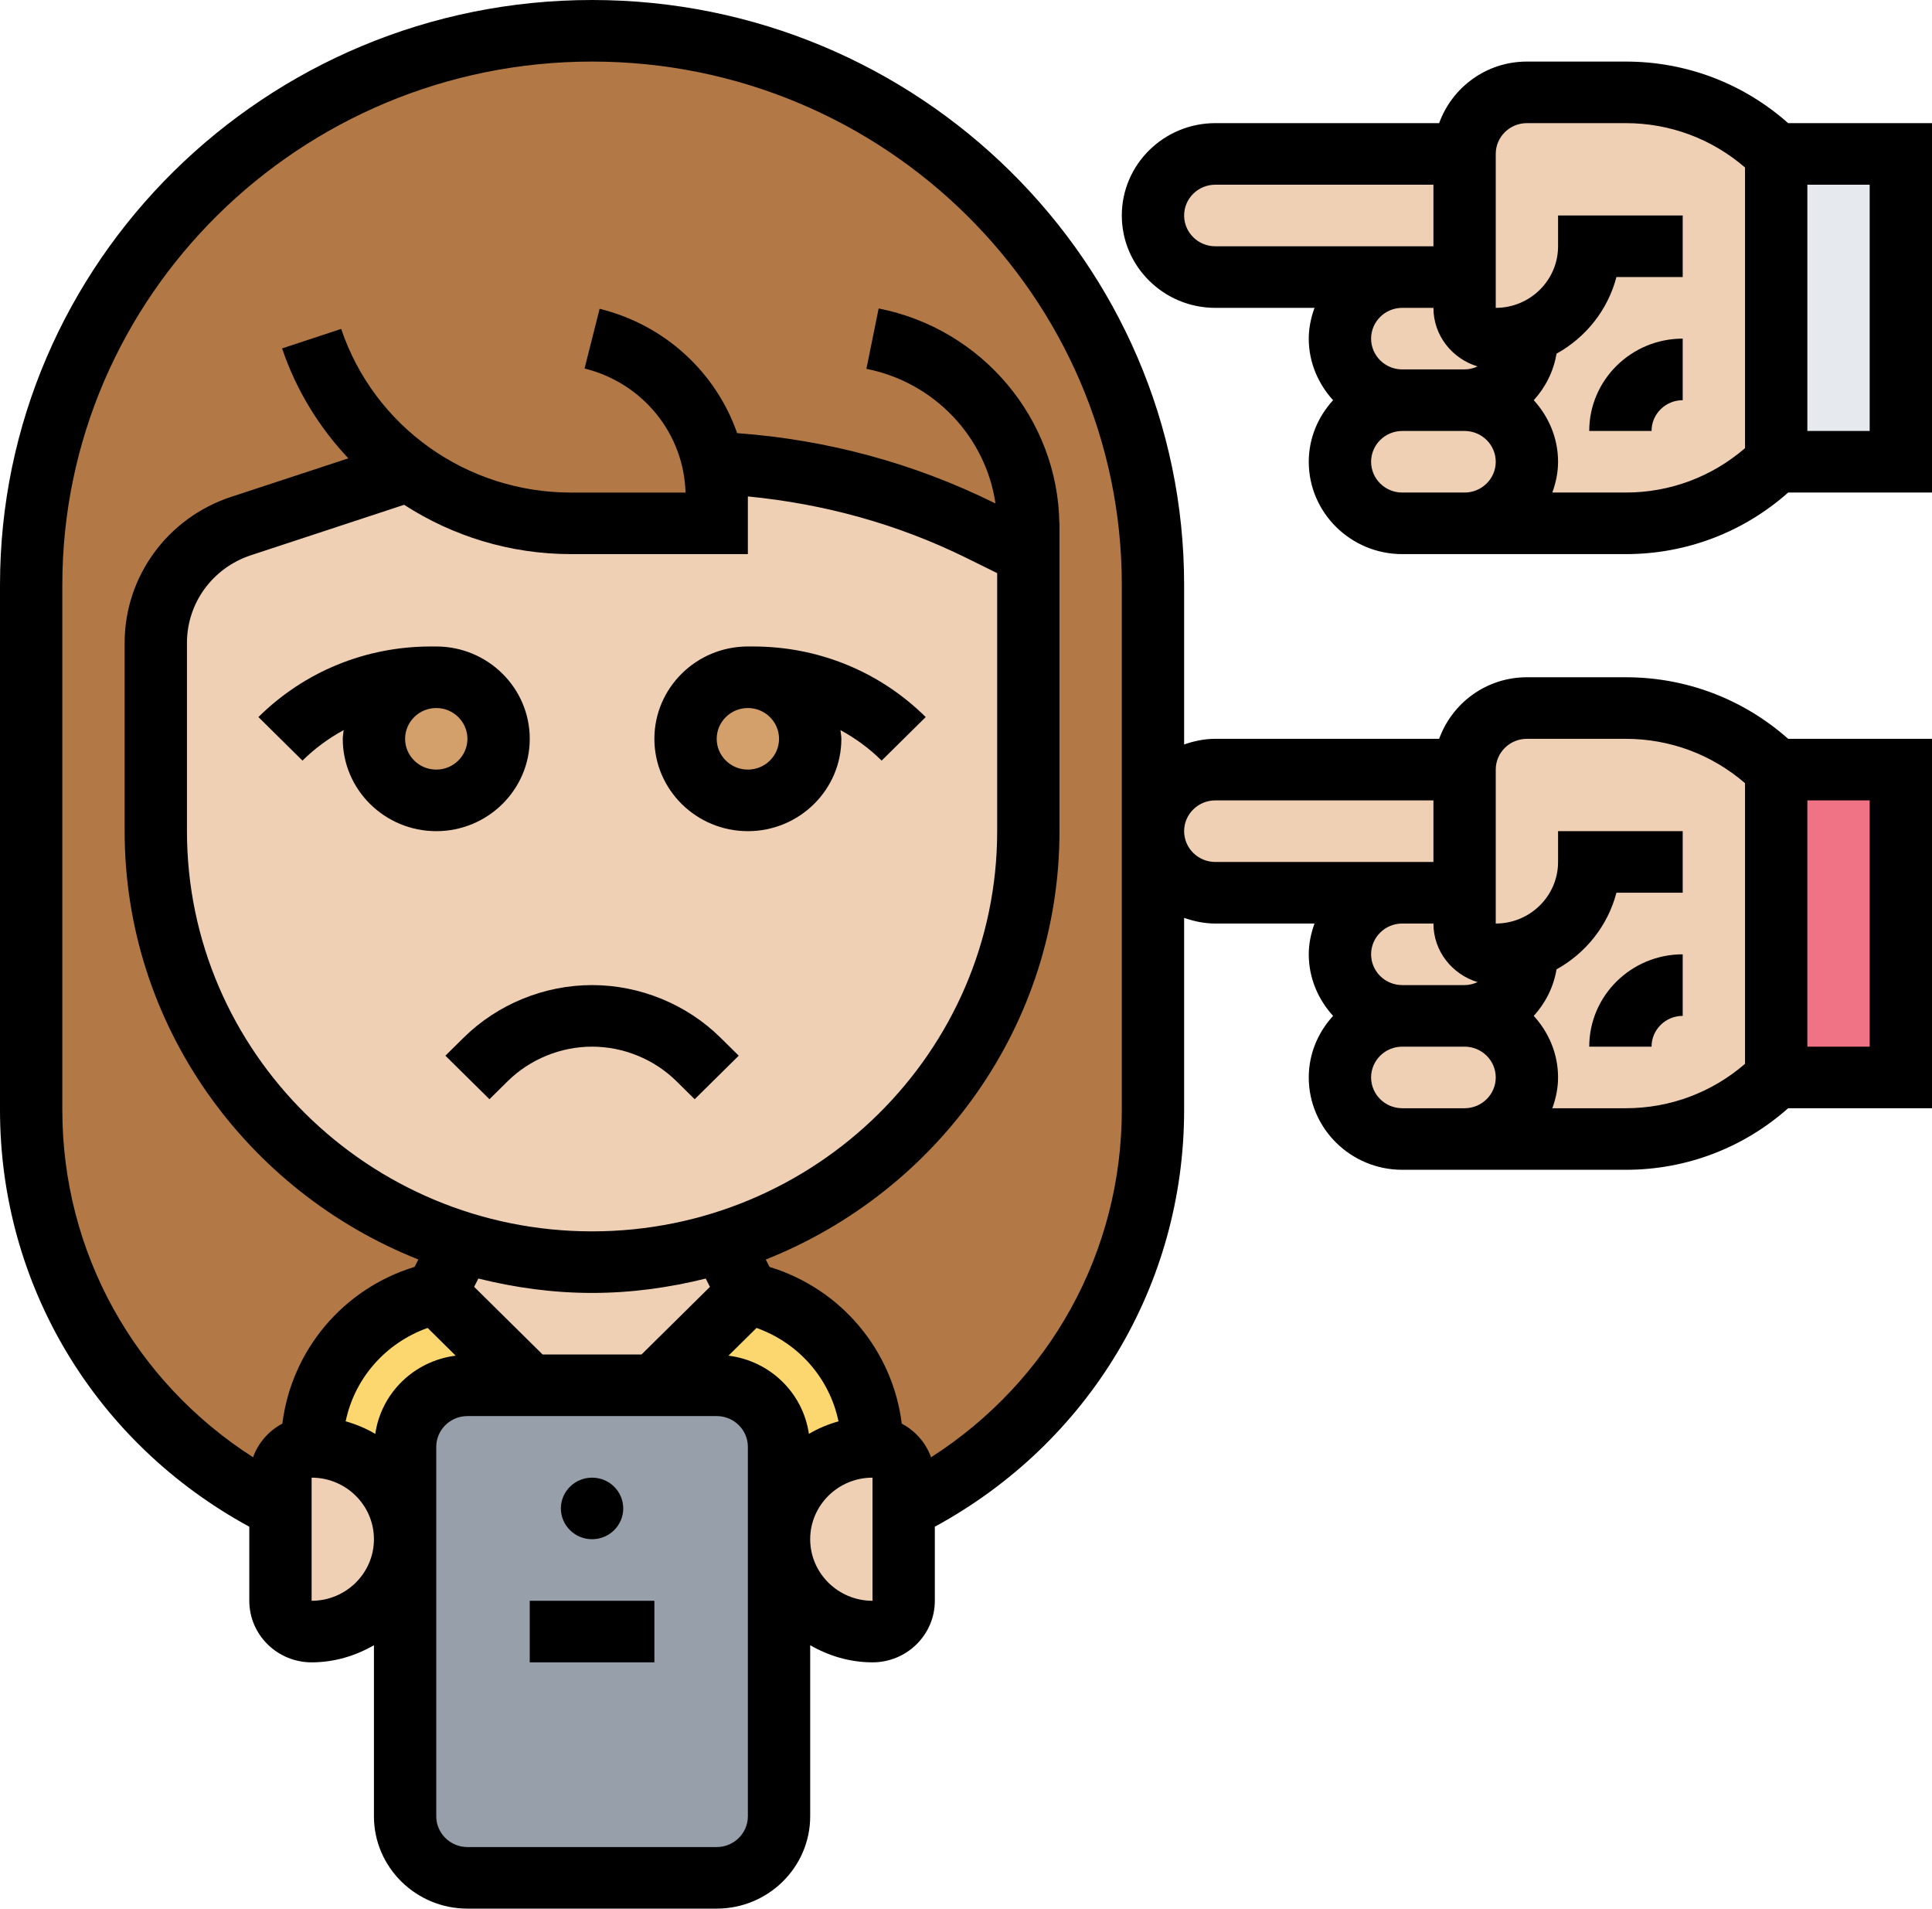
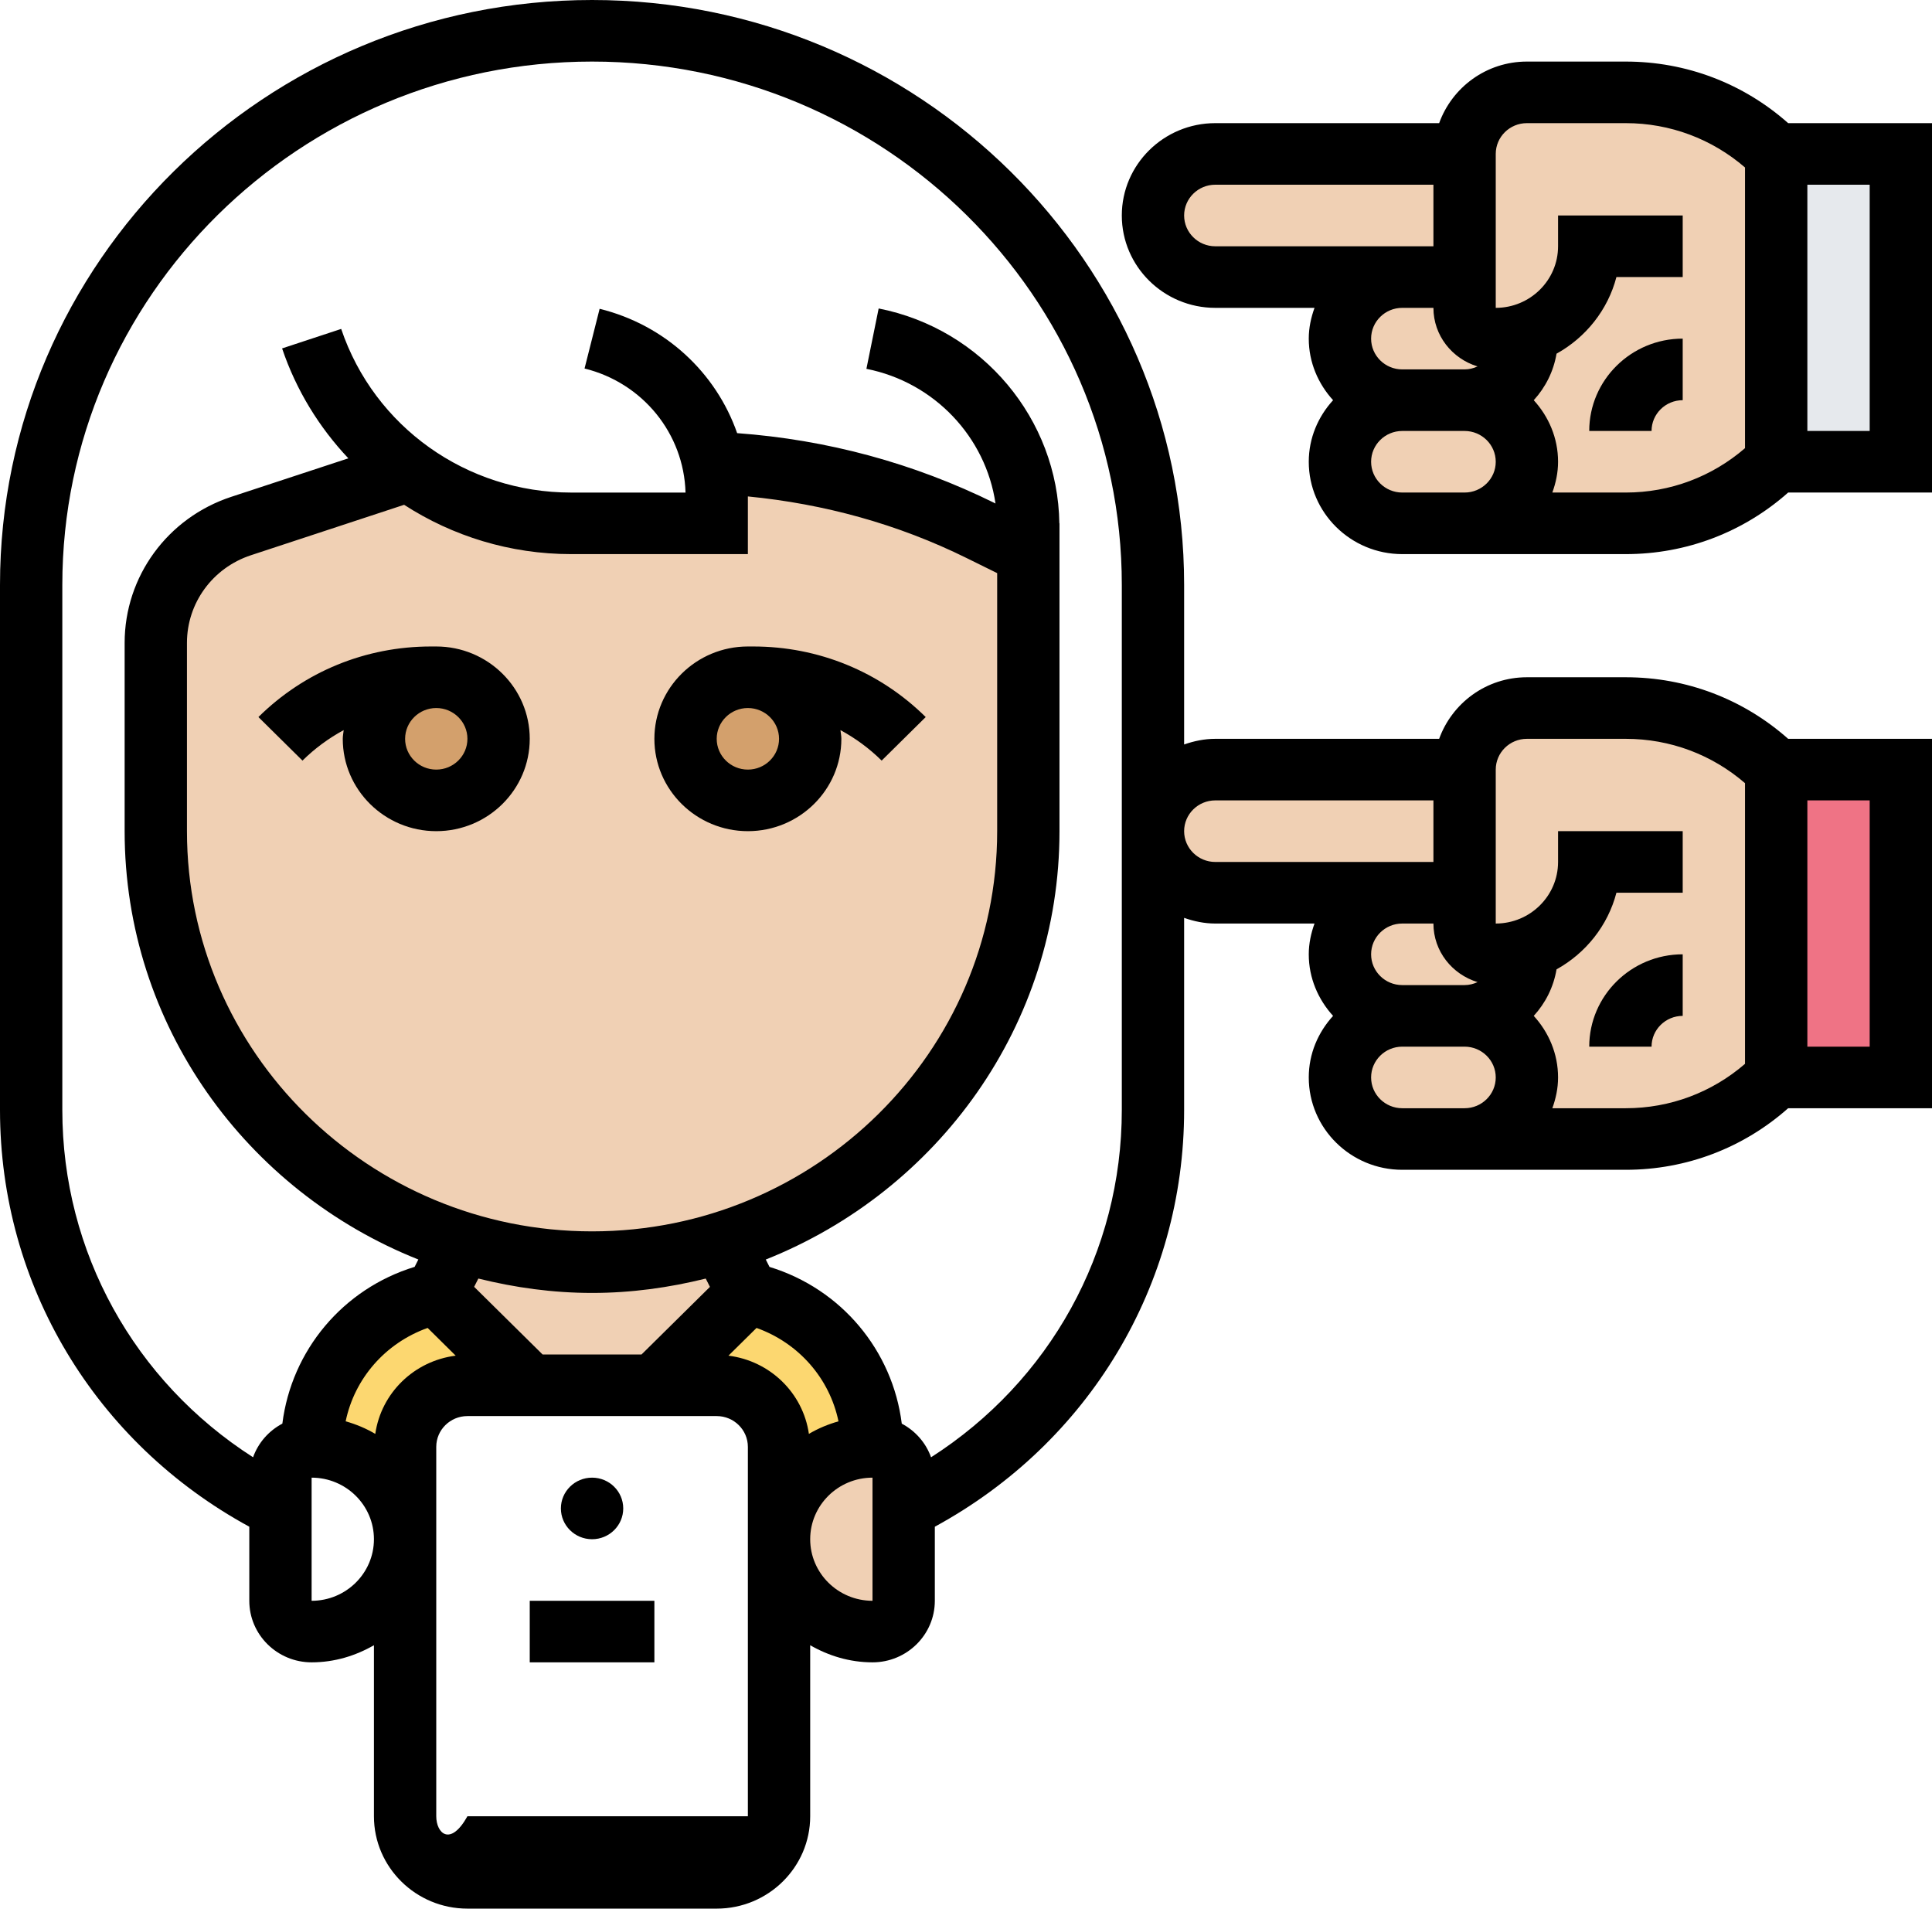
<svg xmlns="http://www.w3.org/2000/svg" width="82" height="81" viewBox="0 0 82 81" fill="none">
  <path d="M75.387 6.532H80.677V19.597H75.387V6.532Z" fill="#E6E9ED" />
  <path d="M75.387 32.661H80.677V45.726H75.387V32.661Z" fill="#EF7385" />
  <path d="M64.793 40.278C64.383 40.422 63.947 40.5 63.484 40.5C62.756 40.5 62.161 39.912 62.161 39.194V37.887V32.661C62.161 31.224 63.352 30.048 64.806 30.048H68.999C71.393 30.048 73.694 30.989 75.387 32.661V45.726C73.694 47.398 71.393 48.339 68.999 48.339H62.161C62.889 48.339 63.55 48.051 64.026 47.568C64.516 47.098 64.806 46.444 64.806 45.726C64.806 44.289 63.616 43.113 62.161 43.113C62.889 43.113 63.55 42.825 64.026 42.342C64.516 41.872 64.806 41.219 64.806 40.5C64.806 40.422 64.806 40.356 64.793 40.278Z" fill="#F0D0B4" />
  <path d="M62.161 43.113C63.616 43.113 64.806 44.289 64.806 45.726C64.806 46.444 64.516 47.098 64.026 47.568C63.55 48.051 62.889 48.339 62.161 48.339H59.516C58.061 48.339 56.871 47.163 56.871 45.726C56.871 45.007 57.162 44.354 57.651 43.884C58.127 43.4 58.789 43.113 59.516 43.113H62.161Z" fill="#F0D0B4" />
  <path d="M64.806 40.5C64.806 41.218 64.516 41.872 64.026 42.342C63.55 42.825 62.889 43.113 62.161 43.113H59.516C58.061 43.113 56.871 41.937 56.871 40.5C56.871 39.781 57.162 39.128 57.651 38.658C58.127 38.175 58.789 37.887 59.516 37.887H62.161V39.194C62.161 39.912 62.756 40.5 63.484 40.5C63.947 40.5 64.383 40.422 64.793 40.278C64.806 40.356 64.806 40.422 64.806 40.5Z" fill="#F0D0B4" />
  <path d="M62.161 32.661V37.887H59.516H51.581C50.853 37.887 50.192 37.6 49.716 37.116C49.227 36.646 48.935 35.993 48.935 35.274C48.935 33.837 50.126 32.661 51.581 32.661H62.161Z" fill="#F0D0B4" />
  <path d="M62.161 16.984C63.616 16.984 64.806 18.16 64.806 19.597C64.806 20.315 64.516 20.969 64.026 21.439C63.55 21.922 62.889 22.21 62.161 22.21H59.516C58.061 22.21 56.871 21.034 56.871 19.597C56.871 18.878 57.162 18.225 57.651 17.755C58.127 17.271 58.789 16.984 59.516 16.984H62.161Z" fill="#F0D0B4" />
  <path d="M64.806 14.371C64.806 15.089 64.516 15.743 64.026 16.213C63.55 16.696 62.889 16.984 62.161 16.984H59.516C58.061 16.984 56.871 15.808 56.871 14.371C56.871 13.652 57.162 12.999 57.651 12.529C58.127 12.046 58.789 11.758 59.516 11.758H62.161V13.065C62.161 13.783 62.756 14.371 63.484 14.371C63.947 14.371 64.383 14.293 64.793 14.149C64.806 14.227 64.806 14.293 64.806 14.371Z" fill="#F0D0B4" />
  <path d="M62.161 6.532V11.758H59.516H51.581C50.853 11.758 50.192 11.471 49.716 10.987C49.227 10.517 48.935 9.864 48.935 9.145C48.935 7.708 50.126 6.532 51.581 6.532H62.161Z" fill="#F0D0B4" />
  <path d="M68.999 22.21H62.161C62.889 22.21 63.55 21.922 64.026 21.439C64.516 20.969 64.806 20.315 64.806 19.597C64.806 18.16 63.616 16.984 62.161 16.984C62.889 16.984 63.55 16.697 64.026 16.213C64.516 15.743 64.806 15.089 64.806 14.371C64.806 14.293 64.806 14.227 64.793 14.149C64.383 14.293 63.947 14.371 63.484 14.371C62.756 14.371 62.161 13.783 62.161 13.065V11.758V6.532C62.161 5.095 63.352 3.919 64.806 3.919H68.999C71.393 3.919 73.694 4.86 75.387 6.532V19.597C73.694 21.269 71.393 22.21 68.999 22.21Z" fill="#F0D0B4" />
-   <path d="M43.645 23.516L41.622 22.523C38.077 20.773 34.202 19.78 30.261 19.623C30.366 20.093 30.419 20.564 30.419 21.06V22.21H24.23C21.69 22.21 19.296 21.387 17.352 19.976L10.237 22.327C8.068 23.033 6.613 25.032 6.613 27.279V35.274C6.613 43.466 12.075 50.403 19.601 52.728L18.516 54.871L18.357 54.91C15.342 55.655 13.226 58.333 13.226 61.403C12.498 61.403 11.903 61.991 11.903 62.71V64.016C5.423 60.815 1.323 54.27 1.323 47.111V24.823C1.323 18.329 3.994 12.45 8.293 8.191C12.604 3.945 18.556 1.306 25.129 1.306C38.276 1.306 48.935 11.836 48.935 24.823V35.274V47.111C48.935 54.27 44.836 60.815 38.355 64.016V62.71C38.355 61.991 37.76 61.403 37.032 61.403C37.032 58.333 34.916 55.655 31.901 54.91L31.742 54.871L30.657 52.728C33.541 51.84 36.133 50.272 38.223 48.208C41.569 44.89 43.645 40.317 43.645 35.274V23.516Z" fill="#B27946" />
-   <path d="M33.065 65.323V77.081C33.065 78.518 31.874 79.694 30.419 79.694H19.839C18.384 79.694 17.194 78.518 17.194 77.081V65.323V61.403C17.194 59.966 18.384 58.79 19.839 58.79H22.484H27.774H30.419C31.874 58.79 33.065 59.966 33.065 61.403V65.323Z" fill="#969FAA" />
  <path d="M33.065 61.403C33.065 59.966 31.874 58.79 30.419 58.79H27.774L31.742 54.871L31.901 54.91C34.916 55.655 37.032 58.333 37.032 61.403C35.934 61.403 34.943 61.847 34.228 62.553C33.514 63.258 33.065 64.238 33.065 65.323V61.403Z" fill="#FCD770" />
  <path d="M19.839 58.79C18.384 58.79 17.194 59.966 17.194 61.403V65.323C17.194 64.238 16.744 63.258 16.03 62.553C15.316 61.847 14.323 61.403 13.226 61.403C13.226 58.333 15.342 55.655 18.357 54.91L18.516 54.871L22.484 58.79H19.839Z" fill="#FCD770" />
  <path d="M38.355 64.016V67.936C38.355 68.654 37.76 69.242 37.032 69.242C34.837 69.242 33.065 67.491 33.065 65.323C33.065 64.238 33.514 63.258 34.228 62.553C34.943 61.847 35.934 61.403 37.032 61.403C37.76 61.403 38.355 61.991 38.355 62.71V64.016Z" fill="#F0D0B4" />
-   <path d="M16.03 62.553C16.744 63.258 17.194 64.238 17.194 65.323C17.194 67.491 15.421 69.242 13.226 69.242C12.498 69.242 11.903 68.654 11.903 67.936V64.016V62.71C11.903 61.991 12.498 61.403 13.226 61.403C14.323 61.403 15.316 61.847 16.03 62.553Z" fill="#F0D0B4" />
  <path d="M31.742 54.871L27.774 58.79H22.484L18.516 54.871L19.601 52.728C21.346 53.277 23.198 53.565 25.129 53.565L30.657 52.728L31.742 54.871Z" fill="#F0D0B4" />
  <path d="M30.261 19.623C34.202 19.78 38.077 20.773 41.622 22.523L43.645 23.516V35.274C43.645 40.317 41.569 44.89 38.223 48.208C36.133 50.272 33.541 51.84 30.657 52.728L25.129 53.565C23.198 53.565 21.346 53.277 19.601 52.728C12.075 50.403 6.613 43.466 6.613 35.274V27.279C6.613 25.032 8.068 23.033 10.237 22.327L17.352 19.976C19.297 21.387 21.69 22.21 24.23 22.21H30.419V21.06C30.419 20.564 30.366 20.093 30.261 19.623Z" fill="#F0D0B4" />
  <path d="M31.742 33.968C33.203 33.968 34.387 32.798 34.387 31.355C34.387 29.912 33.203 28.742 31.742 28.742C30.281 28.742 29.097 29.912 29.097 31.355C29.097 32.798 30.281 33.968 31.742 33.968Z" fill="#D3A06C" />
  <path d="M18.516 33.968C19.977 33.968 21.161 32.798 21.161 31.355C21.161 29.912 19.977 28.742 18.516 28.742C17.055 28.742 15.871 29.912 15.871 31.355C15.871 32.798 17.055 33.968 18.516 33.968Z" fill="#D3A06C" />
-   <path d="M18.904 44.802L20.774 46.65L21.549 45.884C22.492 44.954 23.796 44.419 25.129 44.419C26.462 44.419 27.766 44.954 28.709 45.884L29.484 46.65L31.354 44.802L30.579 44.037C29.144 42.619 27.158 41.806 25.129 41.806C23.1 41.806 21.114 42.619 19.679 44.037L18.904 44.802Z" fill="black" />
  <path d="M14.587 30.985C14.575 31.108 14.548 31.228 14.548 31.355C14.548 33.516 16.329 35.274 18.516 35.274C20.704 35.274 22.484 33.516 22.484 31.355C22.484 29.194 20.704 27.436 18.516 27.436H18.289C15.522 27.436 12.922 28.499 10.968 30.431L12.838 32.279C13.363 31.76 13.953 31.329 14.587 30.985ZM19.839 31.355C19.839 32.075 19.246 32.661 18.516 32.661C17.786 32.661 17.194 32.075 17.194 31.355C17.194 30.635 17.786 30.048 18.516 30.048C19.246 30.048 19.839 30.635 19.839 31.355Z" fill="black" />
  <path d="M31.742 35.274C33.929 35.274 35.71 33.516 35.71 31.355C35.71 31.228 35.683 31.108 35.671 30.985C36.305 31.329 36.895 31.76 37.42 32.279L39.29 30.431C37.335 28.499 34.736 27.436 31.969 27.436H31.742C29.554 27.436 27.774 29.194 27.774 31.355C27.774 33.516 29.554 35.274 31.742 35.274ZM31.742 30.048C32.472 30.048 33.065 30.635 33.065 31.355C33.065 32.075 32.472 32.661 31.742 32.661C31.012 32.661 30.419 32.075 30.419 31.355C30.419 30.635 31.012 30.048 31.742 30.048Z" fill="black" />
  <path d="M25.129 65.323C25.86 65.323 26.452 64.738 26.452 64.016C26.452 63.295 25.86 62.71 25.129 62.71C24.399 62.71 23.806 63.295 23.806 64.016C23.806 64.738 24.399 65.323 25.129 65.323Z" fill="black" />
  <path d="M22.484 67.936H27.774V70.548H22.484V67.936Z" fill="black" />
  <path d="M75.895 5.226C73.996 3.543 71.574 2.613 69.002 2.613H64.806C63.084 2.613 61.63 3.709 61.082 5.226H51.581C49.393 5.226 47.613 6.984 47.613 9.145C47.613 11.306 49.393 13.065 51.581 13.065H55.792C55.644 13.475 55.548 13.911 55.548 14.371C55.548 15.378 55.947 16.289 56.58 16.984C55.945 17.679 55.548 18.59 55.548 19.597C55.548 21.758 57.329 23.516 59.516 23.516H62.161H69.002C71.574 23.516 73.996 22.586 75.895 20.903H82V5.226H75.895ZM50.258 9.145C50.258 8.425 50.851 7.839 51.581 7.839H60.839V10.452H59.516H51.581C50.851 10.452 50.258 9.865 50.258 9.145ZM60.839 13.065C60.839 14.238 61.631 15.222 62.712 15.551C62.544 15.628 62.36 15.677 62.161 15.677H59.516C58.786 15.677 58.194 15.091 58.194 14.371C58.194 13.651 58.786 13.065 59.516 13.065H60.839ZM59.516 20.903C58.786 20.903 58.194 20.317 58.194 19.597C58.194 18.877 58.786 18.29 59.516 18.29H62.161C62.891 18.29 63.484 18.877 63.484 19.597C63.484 20.317 62.891 20.903 62.161 20.903H59.516ZM65.886 20.903C66.034 20.493 66.129 20.057 66.129 19.597C66.129 18.59 65.731 17.679 65.097 16.984C65.595 16.439 65.937 15.764 66.064 15.01C67.308 14.32 68.243 13.152 68.606 11.758H71.419V9.145H66.129V10.452C66.129 11.893 64.943 13.065 63.484 13.065V6.532C63.484 5.812 64.076 5.226 64.806 5.226H69.002C70.885 5.226 72.66 5.896 74.064 7.108V19.019C72.66 20.233 70.885 20.903 69.002 20.903H65.886ZM79.355 18.29H76.71V7.839H79.355V18.29Z" fill="black" />
  <path d="M67.452 18.29H70.097C70.097 17.57 70.689 16.984 71.419 16.984V14.371C69.232 14.371 67.452 16.13 67.452 18.29Z" fill="black" />
-   <path d="M69.002 28.742H64.806C63.084 28.742 61.63 29.838 61.082 31.355H51.581C51.115 31.355 50.673 31.449 50.258 31.595V24.823C50.258 11.135 38.986 0 25.129 0C11.272 0 0 11.135 0 24.823V47.105C0 54.535 4.038 61.232 10.581 64.792V67.936C10.581 69.376 11.767 70.548 13.226 70.548C14.194 70.548 15.089 70.271 15.871 69.822V77.081C15.871 79.242 17.651 81 19.839 81H30.419C32.607 81 34.387 79.242 34.387 77.081V69.822C35.169 70.271 36.064 70.548 37.032 70.548C38.491 70.548 39.677 69.376 39.677 67.936V64.792C46.22 61.232 50.258 54.535 50.258 47.105V38.953C50.673 39.099 51.115 39.194 51.581 39.194H55.792C55.644 39.604 55.548 40.04 55.548 40.5C55.548 41.507 55.947 42.418 56.58 43.113C55.945 43.808 55.548 44.718 55.548 45.726C55.548 47.887 57.329 49.645 59.516 49.645H62.161H69.002C71.574 49.645 73.996 48.715 75.895 47.032H82V31.355H75.895C73.996 29.672 71.574 28.742 69.002 28.742ZM17.152 21.423C19.209 22.753 21.651 23.516 24.235 23.516H31.742V21.068C34.978 21.384 38.102 22.238 41.032 23.686L42.323 24.323V35.274C42.323 44.639 34.609 52.258 25.129 52.258C15.649 52.258 7.935 44.639 7.935 35.274V27.283C7.935 25.593 9.025 24.099 10.649 23.564L17.152 21.423ZM34.332 60.853C34.082 59.116 32.685 57.754 30.918 57.533L32.11 56.356C33.903 56.998 35.21 58.499 35.588 60.32C35.141 60.446 34.72 60.623 34.332 60.853ZM23.031 57.484L20.124 54.612L20.303 54.26C21.852 54.645 23.463 54.871 25.129 54.871C26.796 54.871 28.406 54.645 29.954 54.261L30.132 54.614L27.227 57.484H23.031ZM18.15 56.356L19.341 57.533C17.575 57.756 16.178 59.116 15.928 60.853C15.539 60.622 15.117 60.446 14.671 60.319C15.048 58.499 16.356 56.997 18.15 56.356ZM13.226 67.936V62.71C14.685 62.71 15.871 63.882 15.871 65.323C15.871 66.764 14.685 67.936 13.226 67.936ZM31.742 77.081C31.742 77.8 31.149 78.387 30.419 78.387H19.839C19.109 78.387 18.516 77.8 18.516 77.081V61.403C18.516 60.683 19.109 60.097 19.839 60.097H30.419C31.149 60.097 31.742 60.683 31.742 61.403V77.081ZM37.032 67.936C35.574 67.936 34.387 66.764 34.387 65.323C34.387 63.882 35.574 62.71 37.032 62.71V67.936ZM47.613 47.105C47.613 53.141 44.553 58.62 39.517 61.846C39.297 61.23 38.851 60.724 38.274 60.418C37.885 57.317 35.715 54.701 32.66 53.766L32.502 53.453C39.798 50.554 44.968 43.505 44.968 35.274V25.63V22.339V22.21H44.962C44.9 17.785 41.697 13.959 37.293 13.091L36.773 15.653C39.663 16.224 41.84 18.552 42.252 21.368L42.217 21.35C38.779 19.652 35.105 18.661 31.287 18.382C30.39 15.816 28.237 13.793 25.45 13.105L24.81 15.639C27.282 16.25 29.025 18.401 29.096 20.904H24.236C19.803 20.904 15.884 18.114 14.481 13.959L11.973 14.786C12.574 16.566 13.549 18.14 14.785 19.451L9.812 21.086C7.108 21.976 5.29 24.467 5.29 27.283V35.274C5.29 43.505 10.46 50.554 17.756 53.452L17.598 53.764C14.544 54.7 12.373 57.315 11.984 60.417C11.407 60.723 10.961 61.228 10.741 61.845C5.706 58.619 2.645 53.14 2.645 47.105V24.823C2.645 12.576 12.731 2.613 25.129 2.613C37.527 2.613 47.613 12.576 47.613 24.823V47.105ZM50.258 35.274C50.258 34.554 50.851 33.968 51.581 33.968H60.839V36.581H59.516H51.581C50.851 36.581 50.258 35.994 50.258 35.274ZM60.839 39.194C60.839 40.367 61.631 41.35 62.712 41.68C62.544 41.757 62.36 41.806 62.161 41.806H59.516C58.786 41.806 58.194 41.22 58.194 40.5C58.194 39.78 58.786 39.194 59.516 39.194H60.839ZM59.516 47.032C58.786 47.032 58.194 46.446 58.194 45.726C58.194 45.006 58.786 44.419 59.516 44.419H62.161C62.891 44.419 63.484 45.006 63.484 45.726C63.484 46.446 62.891 47.032 62.161 47.032H59.516ZM65.886 47.032C66.034 46.622 66.129 46.186 66.129 45.726C66.129 44.718 65.731 43.808 65.097 43.113C65.595 42.568 65.937 41.893 66.064 41.139C67.308 40.449 68.243 39.281 68.606 37.887H71.419V35.274H66.129V36.581C66.129 38.022 64.943 39.194 63.484 39.194V32.661C63.484 31.941 64.076 31.355 64.806 31.355H69.002C70.885 31.355 72.661 32.025 74.064 33.237V45.148C72.66 46.362 70.885 47.032 69.002 47.032H65.886ZM76.71 33.968H79.355V44.419H76.71V33.968Z" fill="black" />
+   <path d="M69.002 28.742H64.806C63.084 28.742 61.63 29.838 61.082 31.355H51.581C51.115 31.355 50.673 31.449 50.258 31.595V24.823C50.258 11.135 38.986 0 25.129 0C11.272 0 0 11.135 0 24.823V47.105C0 54.535 4.038 61.232 10.581 64.792V67.936C10.581 69.376 11.767 70.548 13.226 70.548C14.194 70.548 15.089 70.271 15.871 69.822V77.081C15.871 79.242 17.651 81 19.839 81H30.419C32.607 81 34.387 79.242 34.387 77.081V69.822C35.169 70.271 36.064 70.548 37.032 70.548C38.491 70.548 39.677 69.376 39.677 67.936V64.792C46.22 61.232 50.258 54.535 50.258 47.105V38.953C50.673 39.099 51.115 39.194 51.581 39.194H55.792C55.644 39.604 55.548 40.04 55.548 40.5C55.548 41.507 55.947 42.418 56.58 43.113C55.945 43.808 55.548 44.718 55.548 45.726C55.548 47.887 57.329 49.645 59.516 49.645H62.161H69.002C71.574 49.645 73.996 48.715 75.895 47.032H82V31.355H75.895C73.996 29.672 71.574 28.742 69.002 28.742ZM17.152 21.423C19.209 22.753 21.651 23.516 24.235 23.516H31.742V21.068C34.978 21.384 38.102 22.238 41.032 23.686L42.323 24.323V35.274C42.323 44.639 34.609 52.258 25.129 52.258C15.649 52.258 7.935 44.639 7.935 35.274V27.283C7.935 25.593 9.025 24.099 10.649 23.564L17.152 21.423ZM34.332 60.853C34.082 59.116 32.685 57.754 30.918 57.533L32.11 56.356C33.903 56.998 35.21 58.499 35.588 60.32C35.141 60.446 34.72 60.623 34.332 60.853ZM23.031 57.484L20.124 54.612L20.303 54.26C21.852 54.645 23.463 54.871 25.129 54.871C26.796 54.871 28.406 54.645 29.954 54.261L30.132 54.614L27.227 57.484H23.031ZM18.15 56.356L19.341 57.533C17.575 57.756 16.178 59.116 15.928 60.853C15.539 60.622 15.117 60.446 14.671 60.319C15.048 58.499 16.356 56.997 18.15 56.356ZM13.226 67.936V62.71C14.685 62.71 15.871 63.882 15.871 65.323C15.871 66.764 14.685 67.936 13.226 67.936ZM31.742 77.081H19.839C19.109 78.387 18.516 77.8 18.516 77.081V61.403C18.516 60.683 19.109 60.097 19.839 60.097H30.419C31.149 60.097 31.742 60.683 31.742 61.403V77.081ZM37.032 67.936C35.574 67.936 34.387 66.764 34.387 65.323C34.387 63.882 35.574 62.71 37.032 62.71V67.936ZM47.613 47.105C47.613 53.141 44.553 58.62 39.517 61.846C39.297 61.23 38.851 60.724 38.274 60.418C37.885 57.317 35.715 54.701 32.66 53.766L32.502 53.453C39.798 50.554 44.968 43.505 44.968 35.274V25.63V22.339V22.21H44.962C44.9 17.785 41.697 13.959 37.293 13.091L36.773 15.653C39.663 16.224 41.84 18.552 42.252 21.368L42.217 21.35C38.779 19.652 35.105 18.661 31.287 18.382C30.39 15.816 28.237 13.793 25.45 13.105L24.81 15.639C27.282 16.25 29.025 18.401 29.096 20.904H24.236C19.803 20.904 15.884 18.114 14.481 13.959L11.973 14.786C12.574 16.566 13.549 18.14 14.785 19.451L9.812 21.086C7.108 21.976 5.29 24.467 5.29 27.283V35.274C5.29 43.505 10.46 50.554 17.756 53.452L17.598 53.764C14.544 54.7 12.373 57.315 11.984 60.417C11.407 60.723 10.961 61.228 10.741 61.845C5.706 58.619 2.645 53.14 2.645 47.105V24.823C2.645 12.576 12.731 2.613 25.129 2.613C37.527 2.613 47.613 12.576 47.613 24.823V47.105ZM50.258 35.274C50.258 34.554 50.851 33.968 51.581 33.968H60.839V36.581H59.516H51.581C50.851 36.581 50.258 35.994 50.258 35.274ZM60.839 39.194C60.839 40.367 61.631 41.35 62.712 41.68C62.544 41.757 62.36 41.806 62.161 41.806H59.516C58.786 41.806 58.194 41.22 58.194 40.5C58.194 39.78 58.786 39.194 59.516 39.194H60.839ZM59.516 47.032C58.786 47.032 58.194 46.446 58.194 45.726C58.194 45.006 58.786 44.419 59.516 44.419H62.161C62.891 44.419 63.484 45.006 63.484 45.726C63.484 46.446 62.891 47.032 62.161 47.032H59.516ZM65.886 47.032C66.034 46.622 66.129 46.186 66.129 45.726C66.129 44.718 65.731 43.808 65.097 43.113C65.595 42.568 65.937 41.893 66.064 41.139C67.308 40.449 68.243 39.281 68.606 37.887H71.419V35.274H66.129V36.581C66.129 38.022 64.943 39.194 63.484 39.194V32.661C63.484 31.941 64.076 31.355 64.806 31.355H69.002C70.885 31.355 72.661 32.025 74.064 33.237V45.148C72.66 46.362 70.885 47.032 69.002 47.032H65.886ZM76.71 33.968H79.355V44.419H76.71V33.968Z" fill="black" />
  <path d="M67.452 44.419H70.097C70.097 43.7 70.689 43.113 71.419 43.113V40.5C69.232 40.5 67.452 42.258 67.452 44.419Z" fill="black" />
</svg>